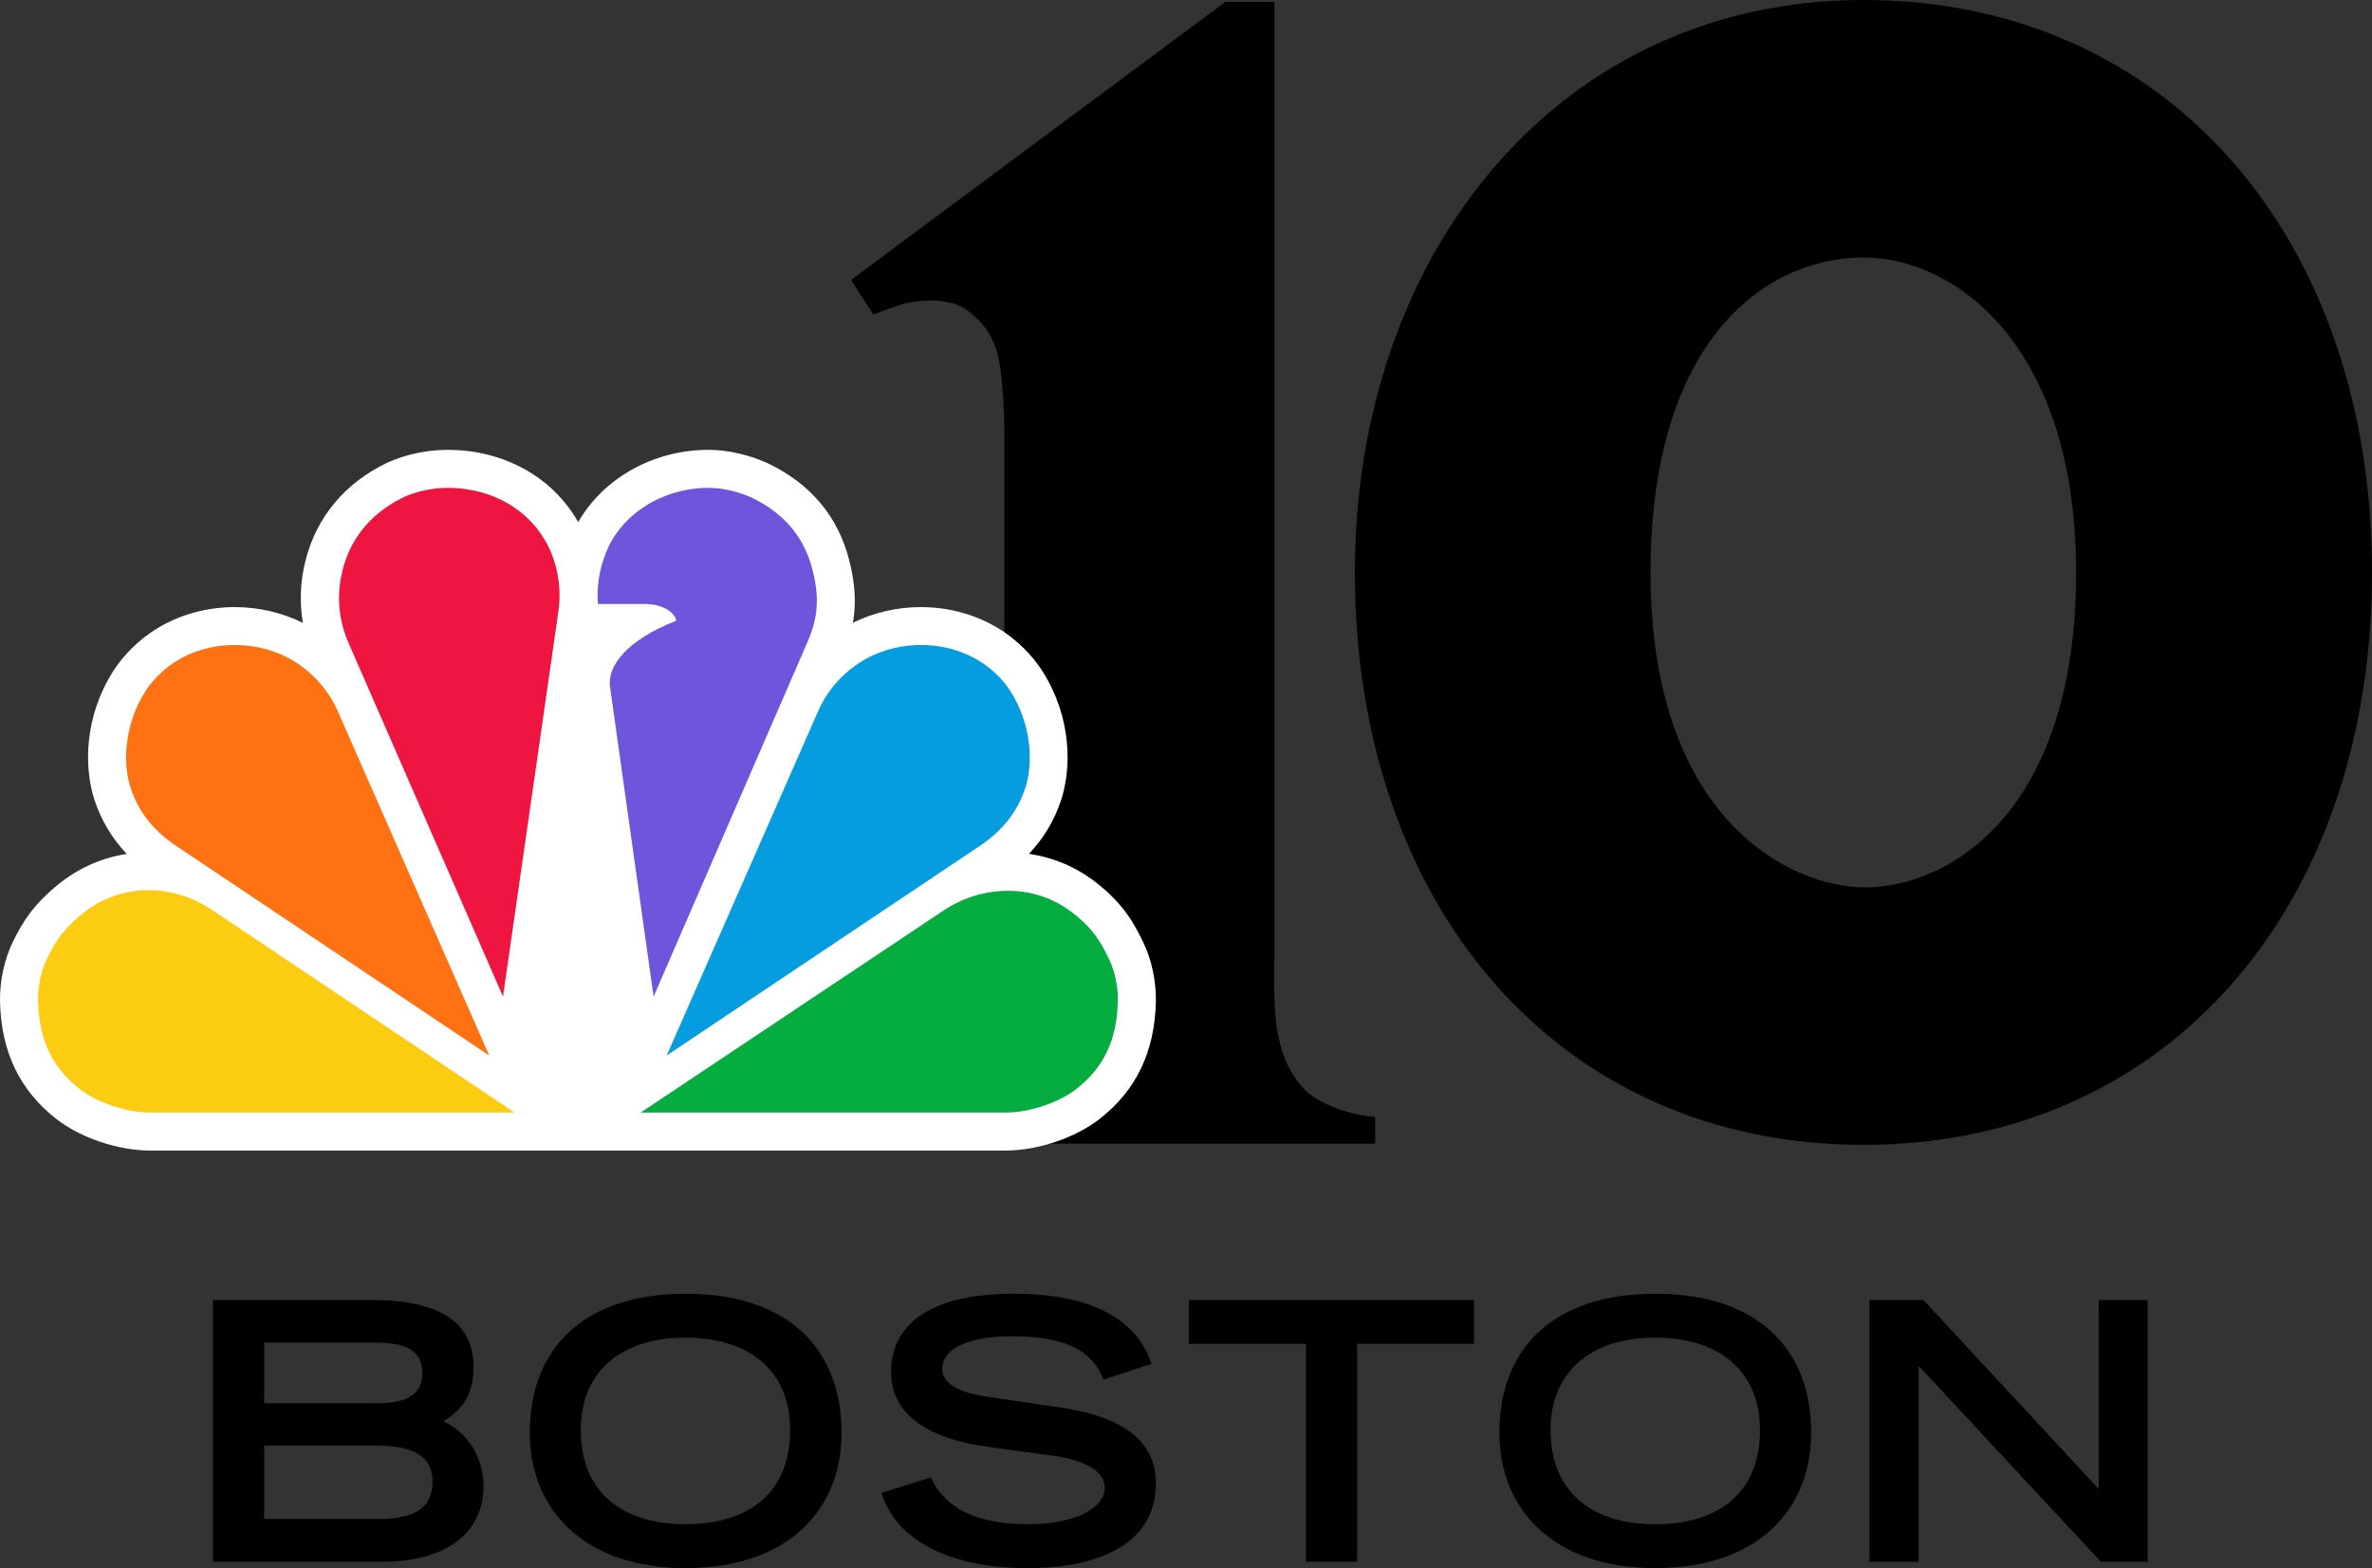
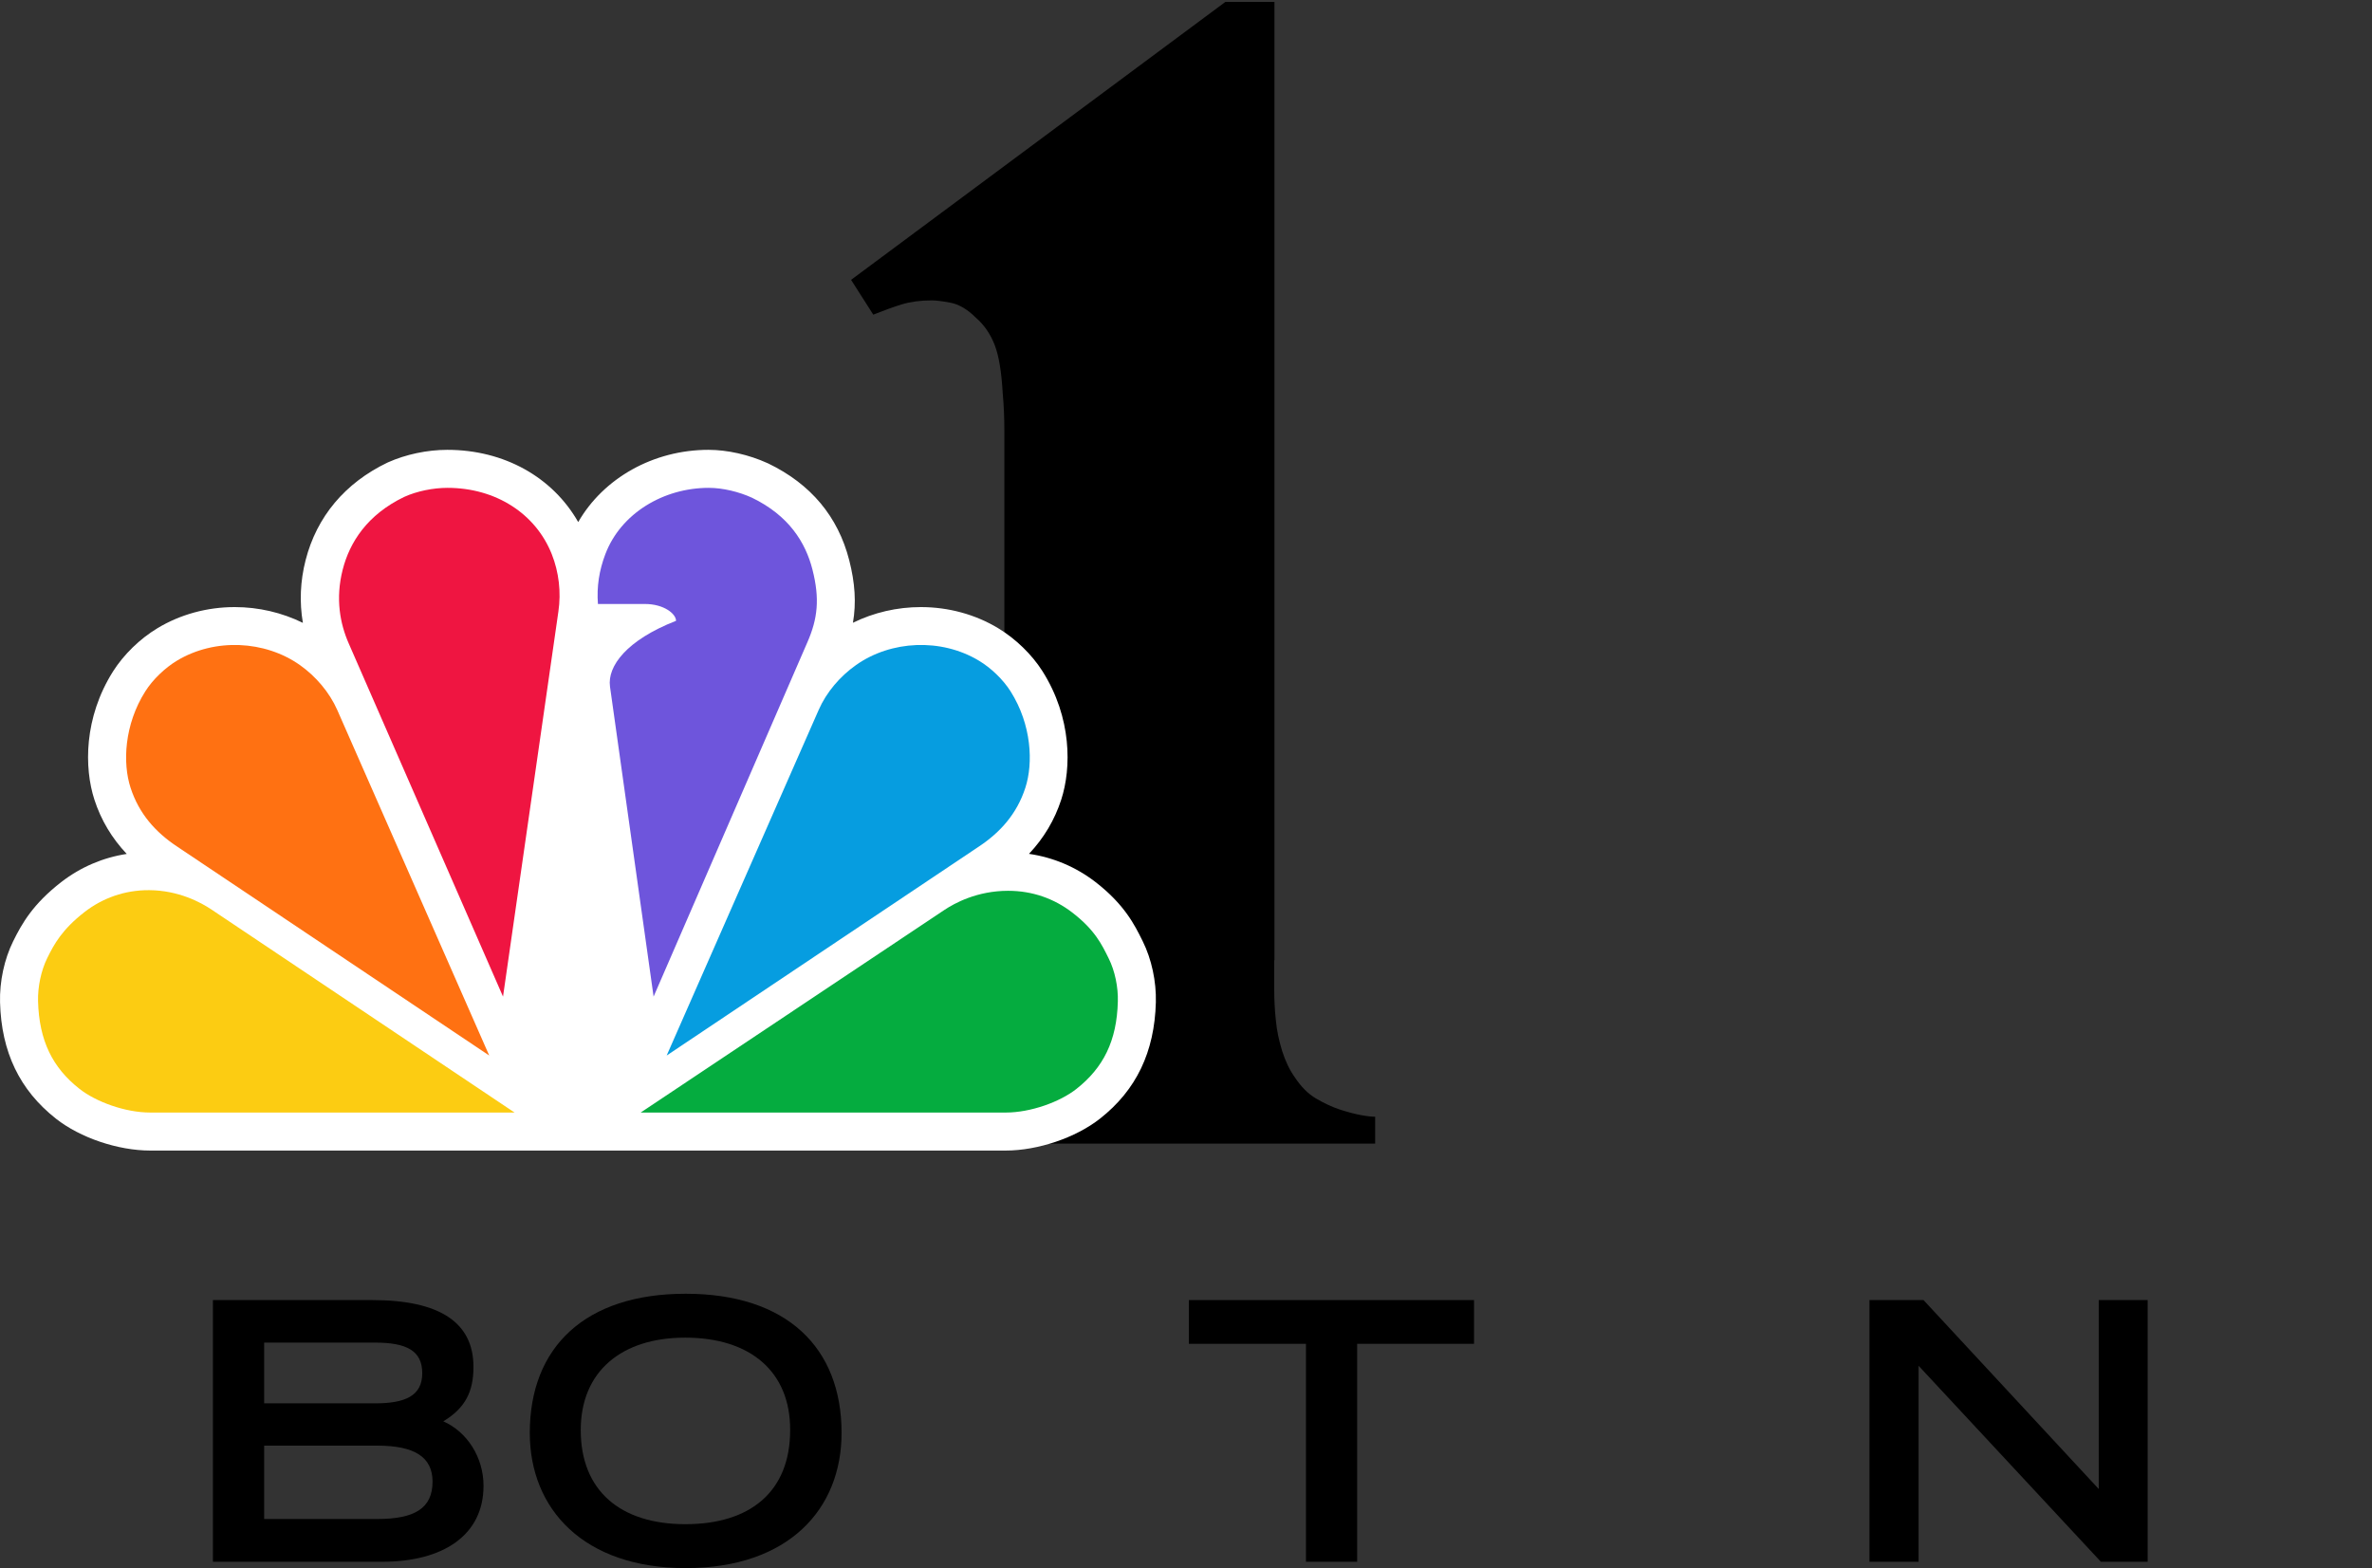
<svg xmlns="http://www.w3.org/2000/svg" width="3743" height="2475" xml:space="preserve" overflow="hidden">
  <rect width="100%" height="100%" fill="#333333" stroke="none" />
  <defs>
    <clipPath id="clip0">
      <rect x="0" y="0" width="3743" height="2475" />
    </clipPath>
  </defs>
  <g clip-path="url(#clip0)">
    <path d="M587.329 2052C692.879 2052 747.131 2086.66 747.131 2157.46 747.131 2196.55 734.214 2222.36 699.522 2243.38 737.166 2259.97 763.001 2300.17 763.001 2345.16 763.001 2422.96 699.522 2465 603.198 2465L336 2465 336 2052 587.329 2052ZM591.757 2214.99C639.366 2214.99 666.307 2203.19 666.307 2167.42 666.307 2131.65 641.211 2119.11 591.757 2119.11L416.824 2119.11 416.824 2214.99 591.757 2214.99ZM595.448 2397.52C654.497 2397.52 682.546 2380.56 682.546 2338.52 682.546 2299.8 654.128 2281.73 595.448 2281.73L416.824 2281.73 416.824 2397.52 595.448 2397.52Z" fill-rule="evenodd" />
    <path d="M1328 2261.63C1328 2381.77 1244.65 2475 1082 2475 920.828 2475 836 2381.77 836 2261.63 836 2126.39 923.041 2042 1082 2042 1241.7 2042 1328 2127.13 1328 2261.63ZM1081.26 2111.28C980.576 2111.28 916.402 2164.71 916.402 2257.21 916.402 2352.65 978.732 2405.72 1081.63 2405.72 1183.79 2405.72 1246.86 2354.5 1246.86 2257.21 1247.23 2165.08 1184.16 2111.28 1081.26 2111.28Z" fill-rule="evenodd" />
-     <path d="M1817 2152.55 1741.09 2177.61C1723.4 2128.97 1676.23 2109.07 1596.26 2109.07 1532.88 2109.07 1486.81 2126.76 1486.81 2160.66 1486.81 2188.3 1523.66 2199.35 1557.94 2204.51L1676.96 2222.2C1772.41 2236.57 1824 2274.9 1824 2341.23 1824 2428.2 1748.46 2475 1620.21 2475 1493.81 2475 1412.37 2427.46 1391 2356.34L1468.76 2332.02C1491.97 2382.14 1543.19 2405.72 1622.42 2405.72 1693.92 2405.72 1743.3 2381.4 1743.3 2348.23 1743.3 2320.96 1708.66 2304.01 1662.22 2297.75L1559.41 2283.74C1455.12 2269.37 1406.11 2226.99 1406.11 2165.82 1406.11 2085.12 1475.76 2042 1599.21 2042 1717.13 2042 1792.68 2078.85 1817 2152.55Z" fill-rule="evenodd" />
    <path d="M2326 2052 2326 2121.02 2141.57 2121.02 2141.57 2465 2060.79 2465 2060.79 2121.02 1876 2121.02 1876 2052Z" fill-rule="evenodd" />
-     <path d="M2858 2261.63C2858 2381.77 2774.65 2475 2612 2475 2450.83 2475 2366 2381.77 2366 2261.63 2366 2126.39 2453.04 2042 2612 2042 2771.7 2042 2858 2127.13 2858 2261.63ZM2611.63 2111.28C2510.94 2111.28 2446.77 2164.71 2446.77 2257.21 2446.77 2352.65 2509.1 2405.72 2612 2405.72 2714.16 2405.72 2777.23 2354.5 2777.23 2257.21 2777.23 2165.08 2714.16 2111.28 2611.63 2111.28Z" fill-rule="evenodd" />
    <path d="M3035.29 2052 3311.83 2350.22 3311.83 2052 3389 2052 3389 2465 3315.16 2465 3027.54 2155.71 3027.54 2465 2950 2465 2950 2052Z" fill-rule="evenodd" />
-     <path d="M2940.5 0C3421.41 0 3743 376.889 3743 903.5 3743 1430.11 3421.41 1807 2940.5 1807 2459.59 1807 2138 1430.11 2138 903.5 2138 399.384 2459.59 0 2940.5 0ZM2943.08 1400.61C3073.27 1400.61 3276.1 1284.81 3276.1 903.5 3276.1 545.788 3085.44 406.391 2940.5 406.391 2786.71 406.391 2604.53 535.831 2604.53 903.5 2604.53 1292.56 2824.7 1400.61 2943.08 1400.61Z" fill-rule="evenodd" />
    <path d="M2010.72 1515.6C2010.72 1528.88 2010.72 1543.99 2010.72 1560.58 2010.72 1577.17 2011.46 1593.76 2013.3 1610.35 2014.78 1626.94 2018.46 1643.16 2023.26 1659.01 2028.42 1674.86 2034.69 1688.5 2043.17 1700.3 2053.12 1715.42 2064.18 1726.48 2076.72 1733.85 2089.25 1741.22 2101.79 1747.12 2113.96 1751.18 2126.49 1755.23 2137.55 1758.18 2147.51 1760.02 2157.46 1761.87 2164.84 1762.6 2170 1762.6L2170 1805 1435.18 1805 1435.18 1762.6C1443.29 1761.13 1457.3 1758.92 1476.47 1756.34 1495.64 1753.76 1515.18 1744.17 1535.09 1727.58 1558.32 1707.67 1572.7 1682.24 1578.6 1651.64 1584.5 1621.04 1586.34 1578.28 1584.87 1523.35L1584.87 742.897C1584.87 721.146 1584.87 700.501 1584.87 680.593 1584.87 660.686 1584.13 640.778 1582.29 620.871 1580.44 587.692 1576.39 562.254 1569.75 544.927 1563.12 527.601 1553.16 512.854 1539.89 501.426 1526.61 488.154 1513.34 480.412 1500.07 477.831 1486.79 475.251 1476.84 474.145 1470.2 474.145 1451.77 474.145 1436.28 476.357 1423.01 480.412 1409.74 484.467 1394.62 489.997 1378.03 496.633L1343 441.703 1933.66 3 2011.09 3 2011.09 1515.6Z" fill-rule="evenodd" />
    <path d="M812.946 1816 812.946 1816 237.125 1816C186.207 1816 126.524 1795.84 88.265 1765.66 31.087 1720.61 2.15 1660.54 0.063 1581.98-0.772 1549.16 6.741 1513.98 20.792 1485.62 34.843 1457.11 52.372 1426.52 96.891 1392.04 127.358 1368.54 162.556 1353.52 199.979 1347.82 176.468 1322.93 159.356 1294.29 148.922 1262.03 132.784 1212.25 132.088 1132.85 178.555 1059.43 195.388 1033.01 220.708 1008.26 248.394 991.575 284.565 969.744 326.858 958.203 370.542 958.203 408.104 958.203 445.25 966.964 477.943 983.093 472.378 950.556 473.769 917.045 482.256 884.09 499.785 815.538 544.443 762.282 611.36 730.162L612.612 729.606C640.297 717.23 674.103 710 705.823 710 795.417 710 871.933 752.966 912.417 824.02 952.206 754.774 1030.95 710 1118.04 710 1147.81 710 1181.76 717.648 1211.11 730.996L1212.36 731.552C1279.42 763.951 1322.41 815.26 1340.07 884.229 1349.26 920.104 1351.34 951.668 1345.92 982.954 1378.61 966.824 1415.62 958.203 1453.04 958.203 1496.72 958.203 1539.02 969.744 1575.19 991.575 1602.73 1008.26 1628.19 1032.87 1645.03 1059.43 1691.49 1132.85 1690.8 1212.25 1674.66 1262.03 1664.23 1294.15 1647.25 1322.79 1623.74 1347.68 1661.86 1353.24 1697.62 1368.26 1728.5 1392.04 1774.55 1427.63 1790.55 1460.17 1802.37 1483.95L1803.21 1485.62C1817.26 1513.98 1824.77 1549.16 1823.94 1581.98 1821.85 1660.4 1793.05 1720.61 1735.73 1765.66 1697.62 1795.7 1637.79 1816 1586.88 1816L1009.52 1816 1009.52 1816 812.946 1816Z" fill="#FFFFFF" fill-rule="evenodd" />
    <path d="M1282.07 899.059C1271.09 855.946 1244.69 813.668 1186.6 785.576 1166.17 776.258 1140.6 770 1118.36 770 1046.93 770 979.529 810.331 955.209 874.721 945.481 900.31 941.45 926.039 943.535 953.297L1017.47 953.297C1048.18 953.297 1066.8 969.151 1066.8 979.859 989.118 1010.18 958.127 1051.34 962.574 1083.75L1031.37 1573 1274.01 1013.79C1290.41 976.382 1293.75 944.952 1282.07 899.059Z" fill="#6E55DC" fill-rule="evenodd" />
    <path d="M870.712 874.721C845.248 810.609 782.212 770 706.096 770 683.971 770 658.228 775.007 637.772 784.324 579.468 812.417 551.777 855.946 540.784 899.059 529.095 944.813 536.609 984.31 550.107 1015.18L793.761 1573 881.149 965.118C885.602 934.8 881.984 903.231 870.712 874.721Z" fill="#EF1541" fill-rule="evenodd" />
    <path d="M532.241 1120.73C519.85 1092.62 498.268 1067.44 473.346 1049.77 418.07 1010.67 338.847 1006.91 279.394 1042.67 260.459 1054.08 241.245 1072.31 229.271 1091.23 195.994 1143.82 193.349 1204.49 206.019 1243.3 219.385 1284.63 245.7 1313.57 278.559 1335.55L772 1666 532.241 1120.73Z" fill="#FF7112" fill-rule="evenodd" />
    <path d="M333.619 1435.51C317.191 1424.5 281.966 1405.28 235.465 1405 196.342 1404.73 161.536 1417.82 133.691 1439.27 97.77 1467.12 85.24 1490.52 74.659 1511.97 64.774 1531.89 59.483 1557.8 60.04 1580.22 61.711 1642.62 83.012 1685.24 125.337 1718.53 151.233 1739.01 197.456 1756 236.996 1756L812 1756 333.619 1435.51Z" fill="#FCCC12" fill-rule="evenodd" />
    <path d="M1594.73 1091.26C1582.76 1072.34 1563.68 1054.12 1544.61 1042.71 1485.15 1006.96 1405.93 1010.58 1350.65 1049.8 1325.59 1067.47 1304.01 1092.65 1291.76 1120.74L1052 1666 1545.44 1335.65C1578.3 1313.67 1604.61 1284.74 1617.98 1243.43 1630.65 1204.48 1628.01 1143.97 1594.73 1091.26Z" fill="#069DE0" fill-rule="evenodd" />
    <path d="M1749.47 1512.67C1738.89 1491.28 1727.9 1467.81 1691.86 1440.17 1664.03 1418.78 1629.8 1406 1590.84 1406 1542 1406 1506.37 1425.44 1489.95 1436.42L1011 1756 1587.08 1756C1626.6 1756 1672.94 1739.06 1698.68 1718.64 1740.98 1685.31 1762.41 1642.94 1763.94 1580.72 1764.64 1558.36 1759.35 1532.39 1749.47 1512.67Z" fill="#05AC3F" fill-rule="evenodd" />
  </g>
</svg>